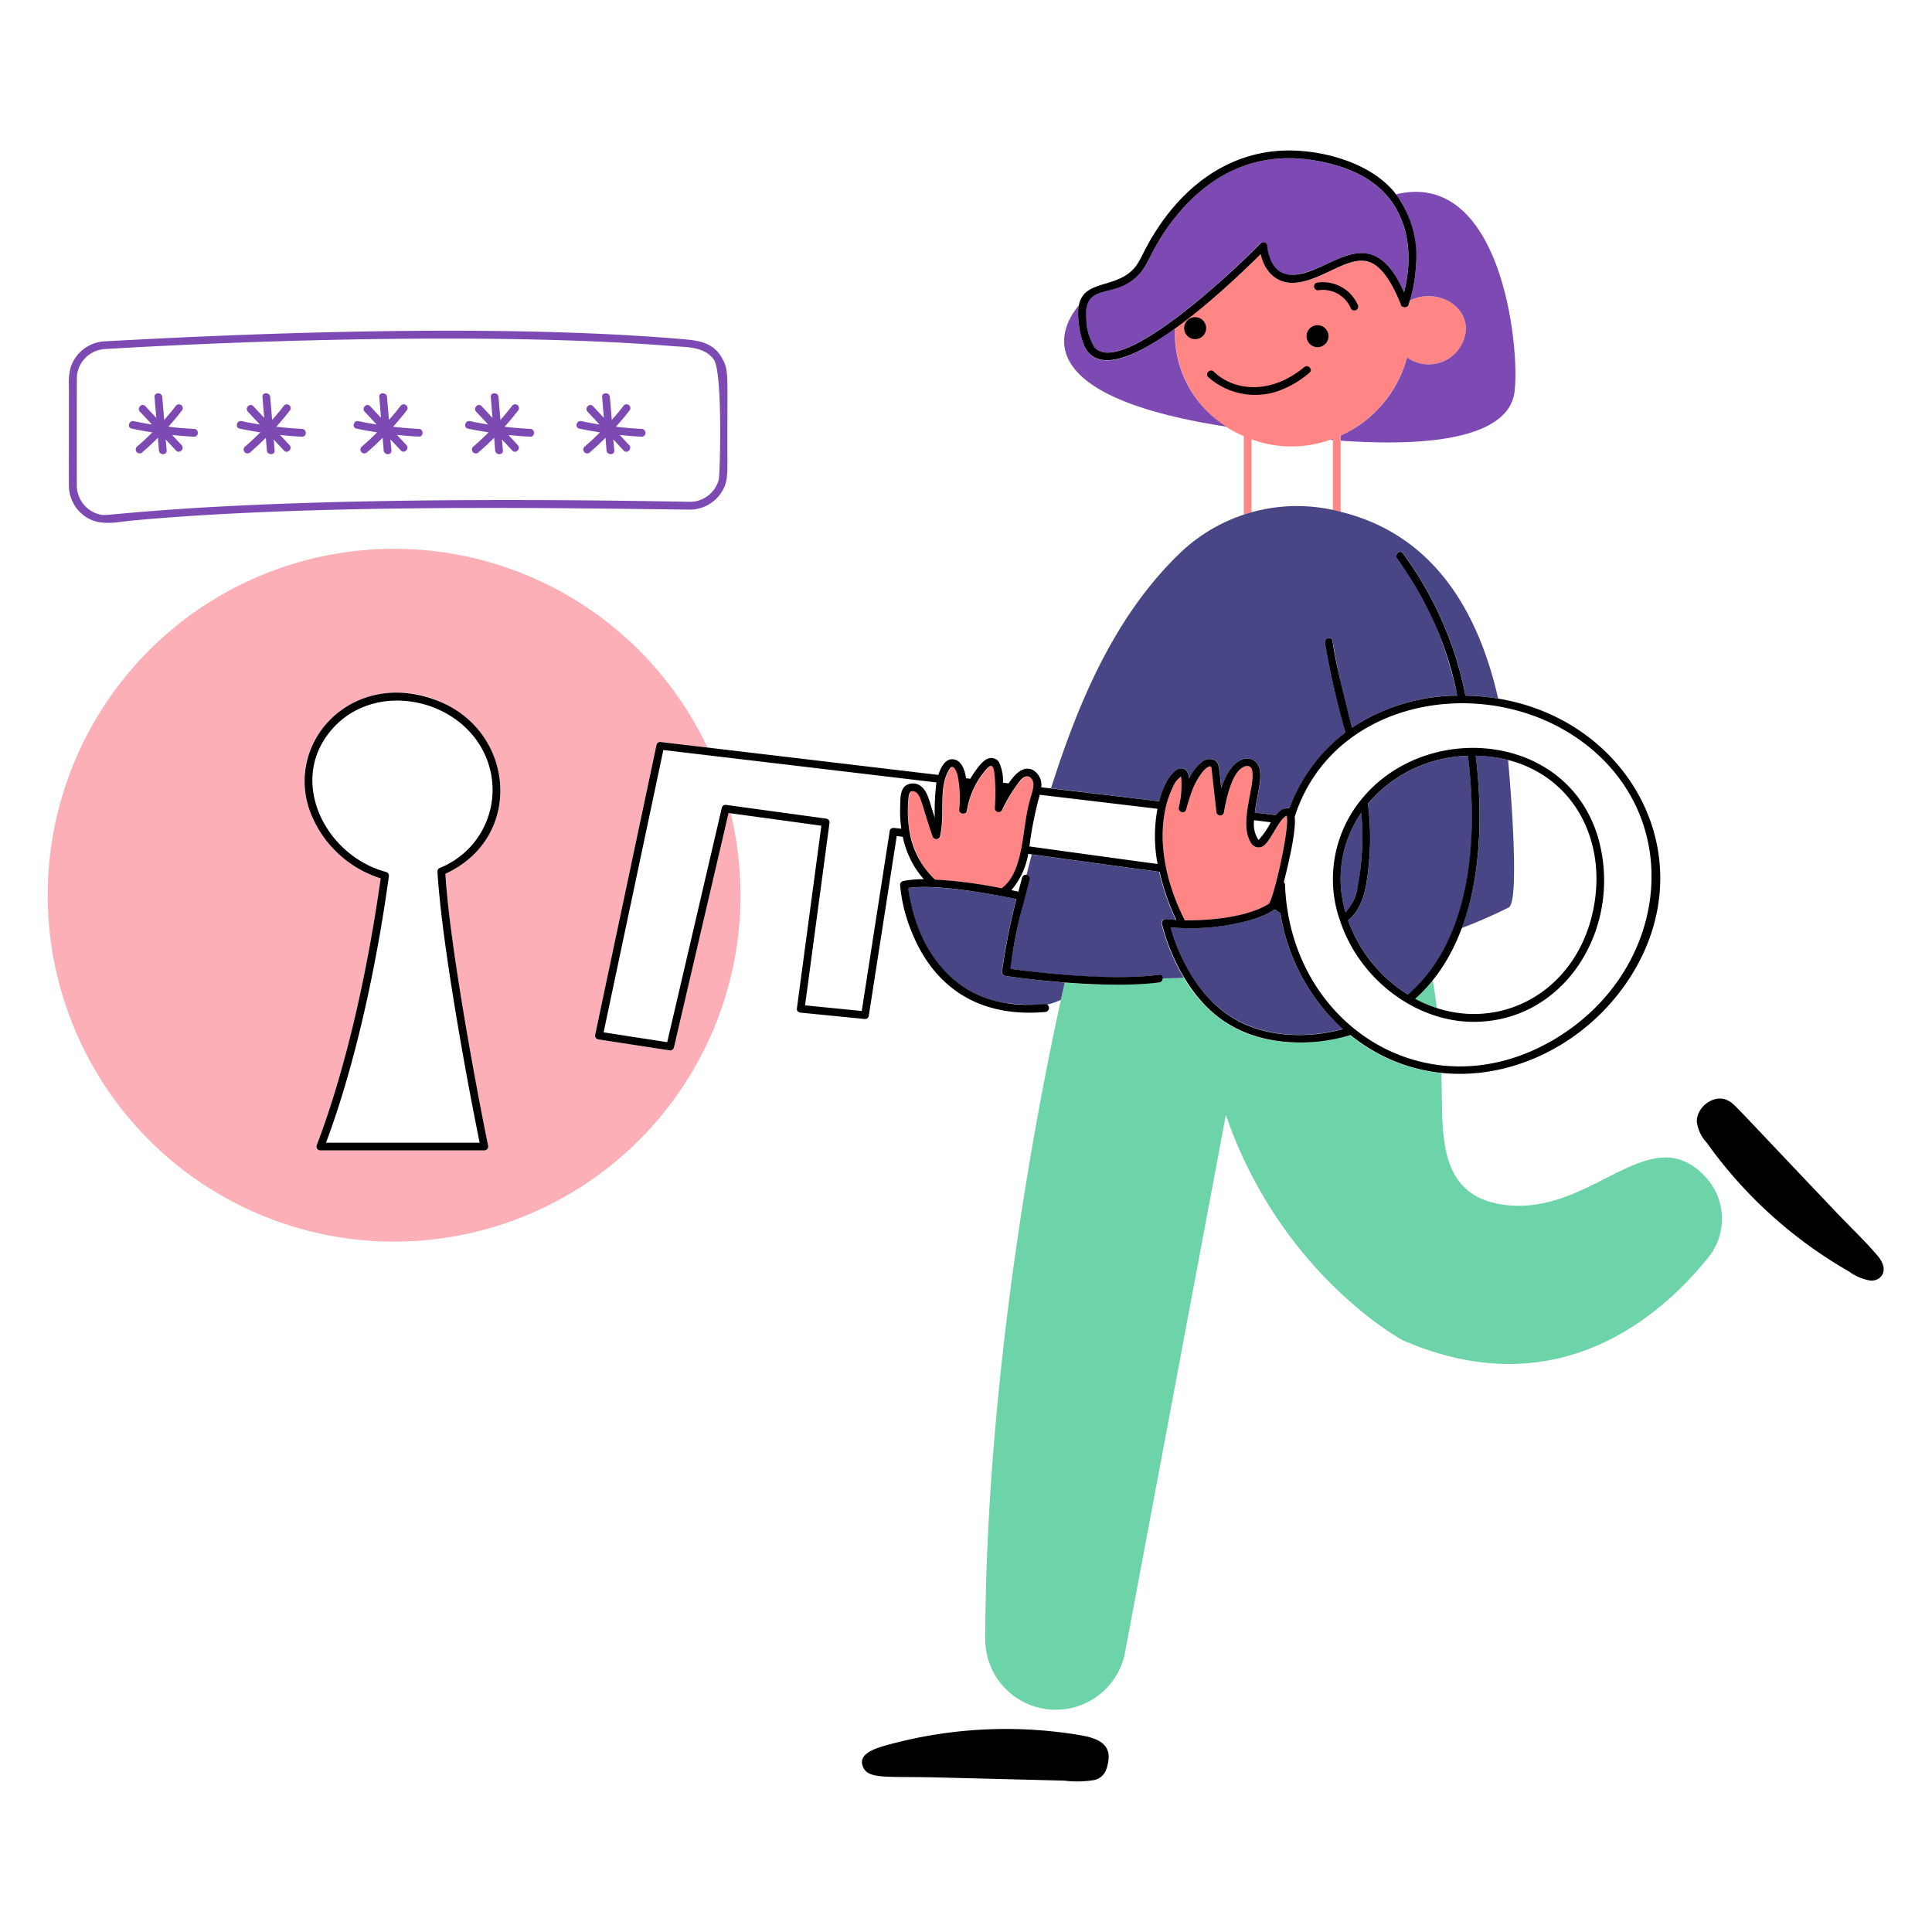
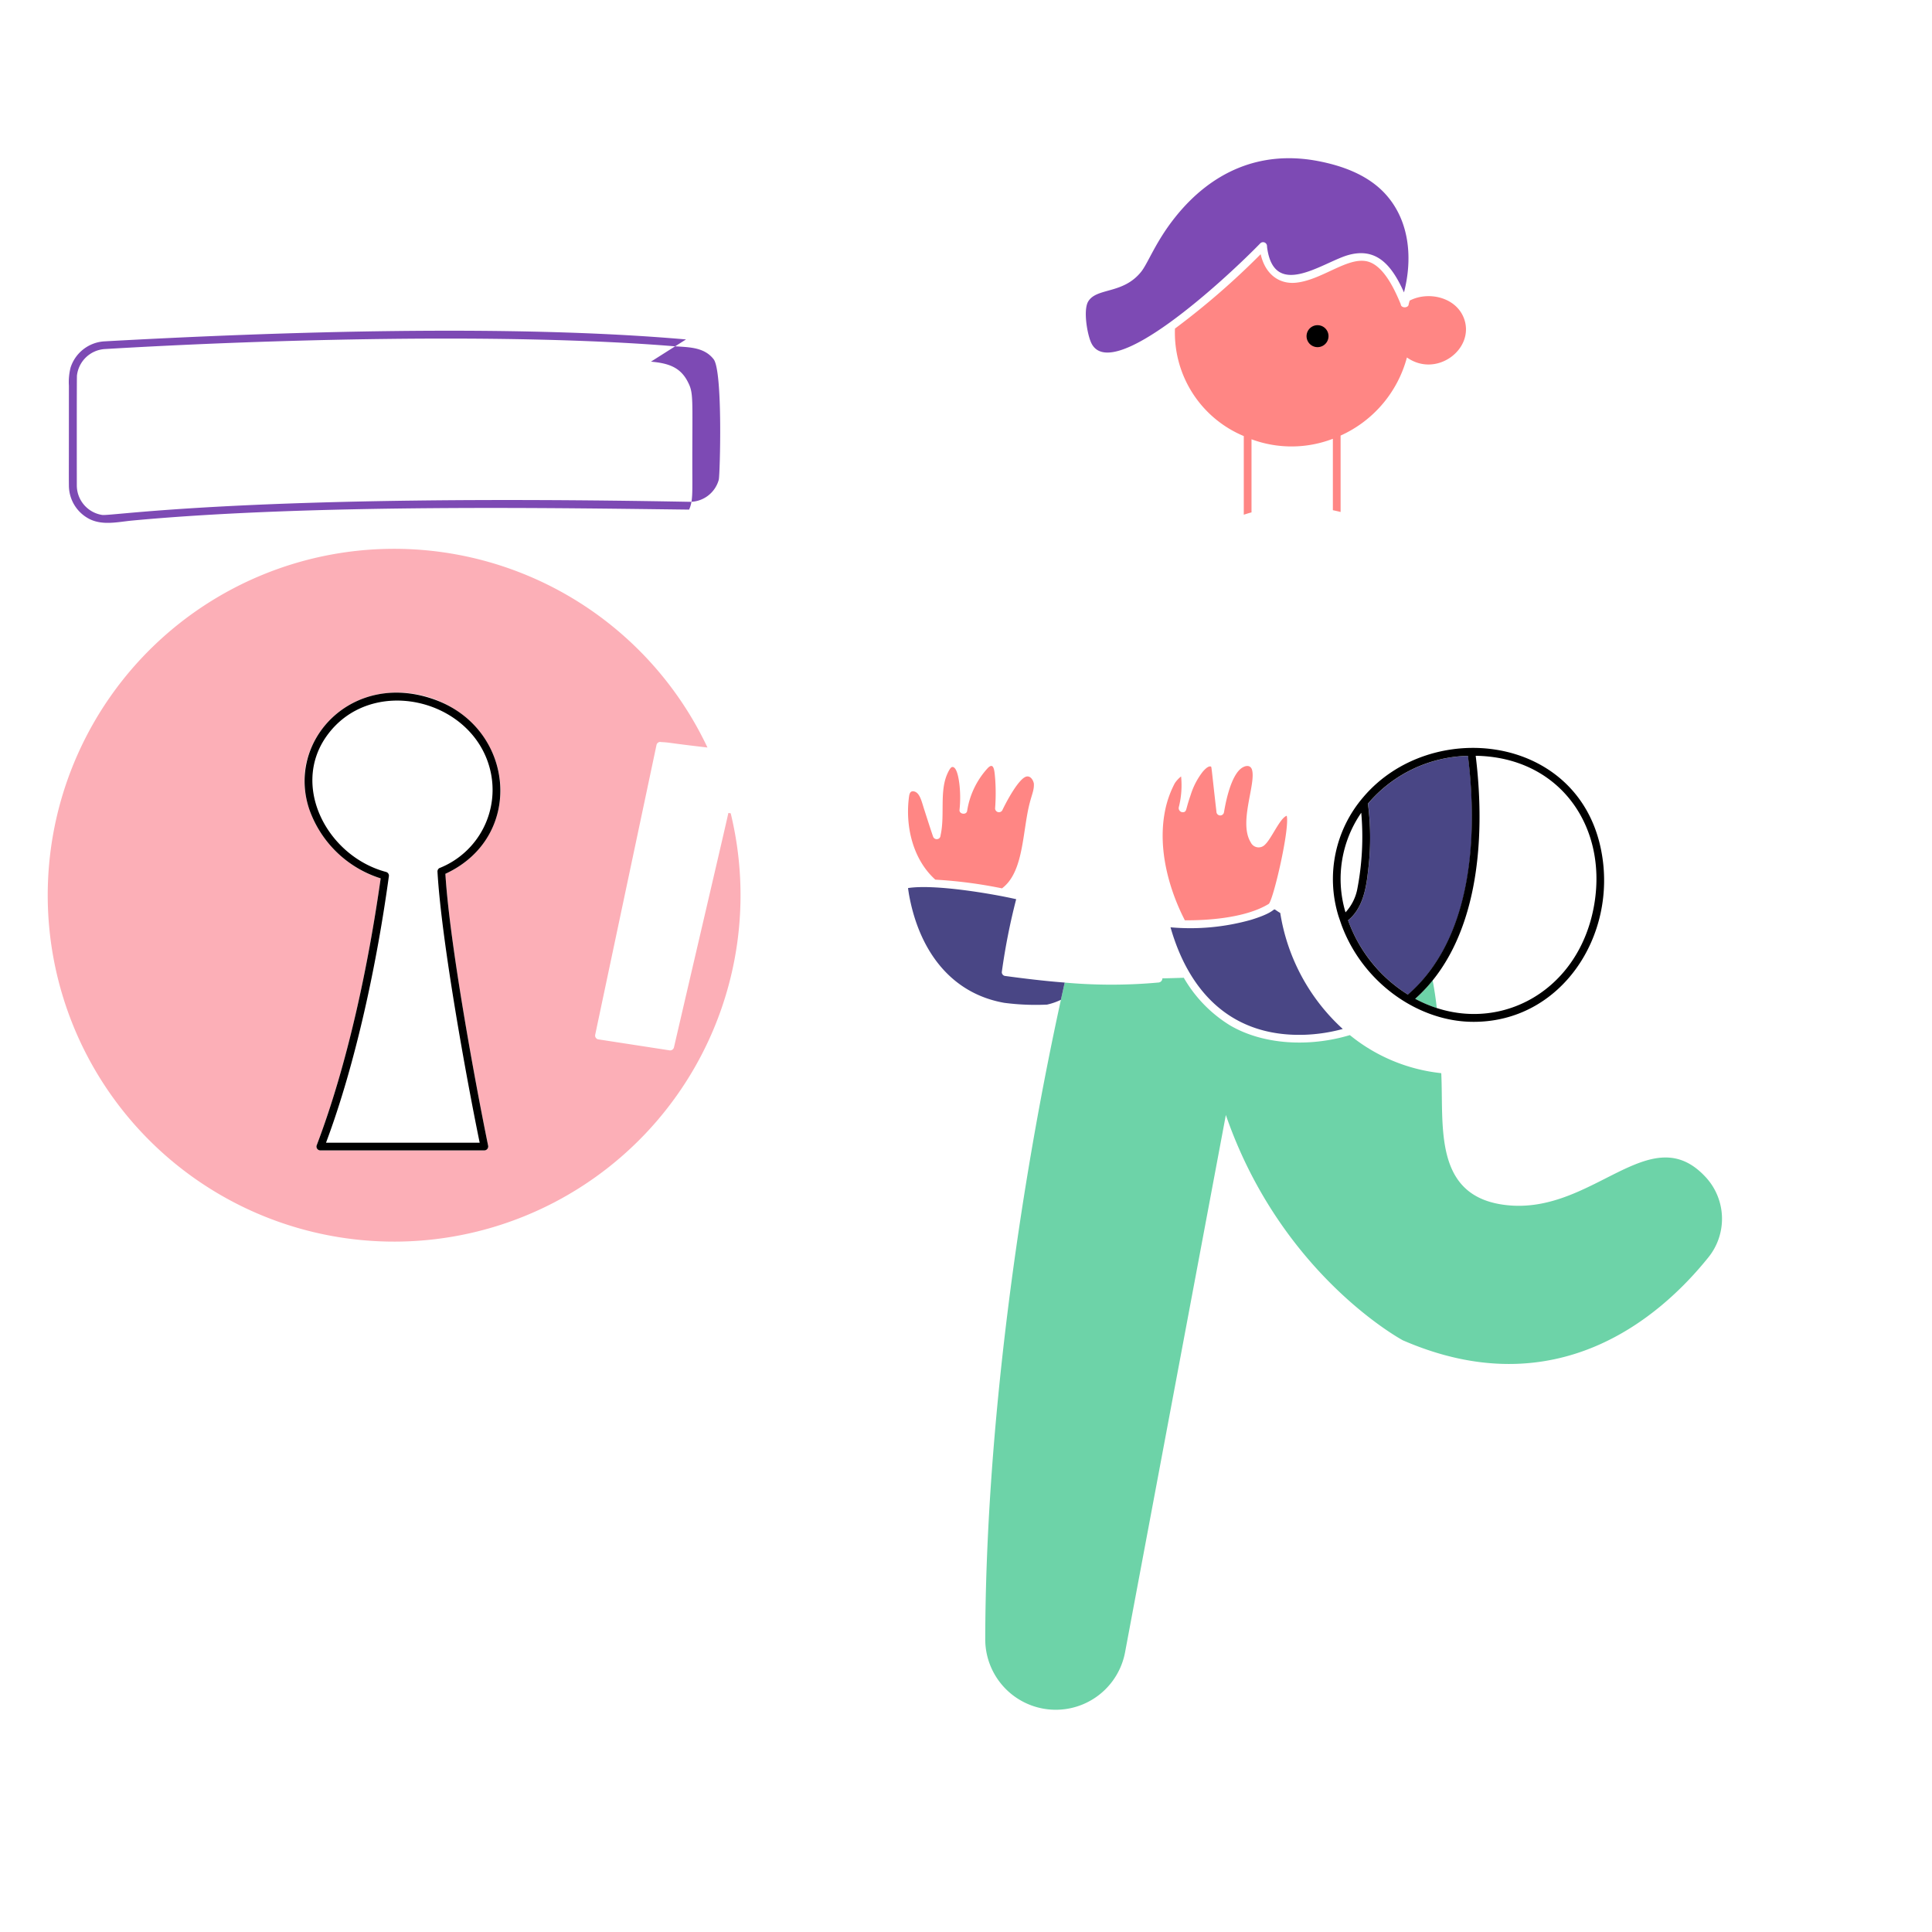
<svg xmlns="http://www.w3.org/2000/svg" viewBox="0 0 400 400" id="Enter-Password-1--Streamline-Barcelona" height="400" width="400">
  <desc>
    Enter Password 1 Streamline Illustration: https://streamlinehq.com
  </desc>
  <defs />
  <path d="M241.258 167.624a20.88 20.88 0 0 1 1.976 -5.474 6.178 6.178 0 0 1 1.3 -1.4 18.442 18.442 0 0 1 -0.482 6.4v0.02a0.852 0.852 0 0 0 1.188 0.922c0.464 -0.262 0.264 -0.6 1.268 -3.48a15.098 15.098 0 0 1 2.518 -4.85c0.306 -0.348 1.094 -1.228 1.638 -1.064 0.212 0.06 0.066 -0.352 1.186 9.362a0.786 0.786 0 0 0 1.546 0.186c0.076 -0.24 1.144 -8 4 -9.426 0.892 -0.448 1.666 -0.256 1.864 0.726 0.68 3.084 -2.812 10.83 -0.308 14.85a1.8 1.8 0 0 0 2.926 0.5c1.4 -1.278 3.114 -5.536 4.524 -6 0.67 2.682 -2.844 17.694 -3.736 18.256 -4.53 2.772 -12.028 3.43 -17.366 3.386 0 -0.196 -6.46 -11.338 -4.042 -22.914zm61.892 -101.564c-1.58 -4.526 -7.4 -5.848 -11.294 -3.822 -0.072 0.234 -0.122 0.47 -0.2 0.696 0.024 0.884 -1.588 0.942 -1.648 0.05 -1.272 -3.088 -3.478 -7.82 -6.692 -8.8 -4.128 -1.24 -9.536 3.8 -15.032 4.35 -3.318 0.324 -6.288 -1.6 -7.276 -5.906a157.66 157.66 0 0 1 -17.744 15.4 23.168 23.168 0 0 0 14.248 22.256v16.282c0.534 -0.174 1.064 -0.338 1.6 -0.482v-15.136a23.862 23.862 0 0 0 16.844 -0.104v14.788c0.532 0.112 1.074 0.236 1.6 0.368v-15.82a24.704 24.704 0 0 0 13.732 -16.17c6.112 4.306 14.034 -1.722 11.862 -7.95zm-90.534 94.698c-1.628 0.186 -4.41 5.524 -5.096 7a0.8 0.8 0 0 1 -1.494 -0.4 41.626 41.626 0 0 0 0.03 -5.874c-0.152 -1.894 -0.246 -3.822 -1.576 -2.434a16.93 16.93 0 0 0 -4.246 8.85c-0.154 0.892 -1.658 0.676 -1.576 -0.214a24.44 24.44 0 0 0 0 -5.116c-0.114 -1.032 -0.5 -3.926 -1.534 -3.766 -0.448 0.074 -1.026 1.474 -1.168 1.842 -1.362 3.548 -0.366 8.214 -1.176 12.074 -0.098 0.456 -0.042 0.498 -0.256 0.778a0.814 0.814 0 0 1 -1.29 -0.174c-0.106 -0.178 -1.788 -5.43 -1.852 -5.628 -0.546 -1.652 -0.89 -3.508 -2.078 -3.828 -0.776 -0.2 -1 0.348 -1.094 1.024 -0.844 6.134 0.78 13.048 5.442 17.232a95.628 95.628 0 0 1 13.8 1.8c3.984 -2.98 4.2 -9.674 5.26 -15.494 0.684 -3.716 1.426 -4.5 1.34 -6.2 -0.136 -0.714 -0.652 -1.562 -1.436 -1.472z" fill="#ff8684" stroke-width="2" />
  <path d="M272.419 71.843a2.272 2.272 0 1 0 0.727 -4.486 2.272 2.272 0 1 0 -0.727 4.486" fill="#000000" stroke-width="2" />
-   <path d="M247.236 65.672a2.276 2.276 0 1 0 2.476 2.056 2.284 2.284 0 0 0 -2.476 -2.056zM270 76.028c-7.014 5.816 -14.622 4.896 -18.706 0.91 -0.748 -0.716 -1.884 0.42 -1.136 1.136A14.634 14.634 0 0 0 264 81.164a20.346 20.346 0 0 0 7.114 -4c0.814 -0.666 -0.332 -1.792 -1.114 -1.136zm11.086 -12.946a7.868 7.868 0 0 0 -8.452 -4.554 0.8 0.8 0 0 0 0.358 1.556 6.304 6.304 0 0 1 6.712 3.8 0.81 0.81 0 0 0 1.096 0.288 0.8 0.8 0 0 0 0.286 -1.09z" fill="#000000" stroke-width="2" />
  <path d="M139.526 216.888a0.82 0.82 0 0 1 -0.984 0.562l-14.742 -2.272a0.81 0.81 0 0 1 -0.562 -0.982c1.696 -8.05 12.646 -59.782 12.69 -59.988a0.8 0.8 0 0 1 0.776 -0.6l0.22 0.03c2 0.11 1.08 0.146 9.548 1.126a71.718 71.718 0 1 0 4.81 13.61l-0.482 -0.054c-0.578 2.698 -5.376 23.148 -11.274 48.568zM101.708 171.83a19.6 19.6 0 0 1 -9.496 9.082c0.866 14.418 6.08 42.768 8.842 56.252a0.816 0.816 0 0 1 -0.778 1.014H66.332a0.814 0.814 0 0 1 -0.778 -1.014c6.466 -16.958 10.734 -37.454 13.262 -55.31 -9.94 -3 -17.43 -13.46 -15.482 -23.6a18.826 18.826 0 0 1 15.104 -14.532c17.098 -2.886 30.26 13.714 23.27 28.108z" fill="#fcafb7" stroke-width="2" />
  <path d="M353.292 243.872c-11.722 -12.972 -23.722 8.33 -42.294 5.516 -14.266 -2.16 -12.076 -16.496 -12.6 -27.2a35.936 35.936 0 0 1 -18.922 -7.88c-8.434 2.53 -17.944 2 -24.786 -2a27.904 27.904 0 0 1 -9.6 -9.874c-1.504 0.05 -2.978 0.102 -4.432 0.122a0.872 0.872 0 0 1 -0.756 0.86 108.156 108.156 0 0 1 -19.464 0.016c-9.706 43.306 -16.358 93.356 -16.454 135.86A14.6 14.6 0 0 0 232.948 342l20.852 -111.154c11.462 33.2 36.646 46.652 36.646 46.652 31.896 13.856 53.314 -4.84 63.178 -17.078a12.712 12.712 0 0 0 -0.332 -16.548zm-56.682 -40.912a31.84 31.84 0 0 1 -3.61 3.84 26.302 26.302 0 0 0 4.472 1.908 72.528 72.528 0 0 0 -0.862 -5.748z" fill="#6dd3a8" stroke-width="2" />
-   <path d="M275.97 91.1c0 -0.4 0.118 -0.272 -0.582 -0.05 0.192 0.02 0.388 0.04 0.582 0.05zM243.26 68.036c-6.108 4.388 -15.884 10.374 -18.866 3.372a17.866 17.866 0 0 1 -1.044 -8.162c-2.854 3.366 -12.35 17.826 28 24.672 0.882 0.154 1.73 0.286 2.6 0.42a22.722 22.722 0 0 1 -10.69 -20.302zm45.74 -27.794c4.87 6.262 5.038 15.258 2.86 22 4.868 -2.53 11.652 0.268 11.652 6.012a7.736 7.736 0 0 1 -12.2 5.76 24.726 24.726 0 0 1 -13.732 16.17v1.054c25.634 1.78 34.926 -3.162 35.95 -9.854 1.284 -8.508 -2.368 -46.514 -24.53 -41.142z" fill="#7d4ab4" stroke-width="2" />
-   <path d="M290.68 60.54c1.76 -6.8 1.224 -14.348 -3.378 -19.832 -3.61 -4.326 -9.182 -6.4 -14.724 -7.42 -11.724 -2.14 -21.76 2.262 -29.278 11.696 -4.014 5.03 -5.566 9.4 -7 11.236 -3.8 4.8 -9.34 3.24 -11.046 6.28 -0.974 1.834 -0.166 6.514 0.584 8.278 3.826 9.276 28.038 -13.134 35.108 -20.416a0.816 0.816 0 0 1 1.374 0.562 5.042 5.042 0 0 0 0.09 0.768c1.622 9.906 10.984 3.012 16.292 1.248 6.072 -1.94 9.354 1.712 11.978 7.6zm-148.652 9.736c-36.156 -3.168 -84.374 -1.6 -120.436 0.4a7.838 7.838 0 0 0 -6.978 5.422 12.172 12.172 0 0 0 -0.348 3.756c0 20.186 -0.028 18.022 0 20.682a7.8 7.8 0 0 0 4.37 6.978c2.732 1.3 5.8 0.544 8.688 0.266 37.664 -3.52 89.574 -2.568 115.348 -2.27a7.81 7.81 0 0 0 7.256 -4.6c0.822 -1.856 0.664 -3.4 0.664 -9.71 0 -13.244 0.256 -14.4 -0.86 -16.6 -1.574 -3.228 -4.152 -4 -7.704 -4.324zm6.8 29a6.224 6.224 0 0 1 -6.314 4.616C51.6 102.2 23.132 106.91 21.152 106.614a6.2 6.2 0 0 1 -5.248 -6.078c0 -0.2 -0.026 -22.258 0.03 -22.8a6.2 6.2 0 0 1 5.7 -5.464c34.026 -2.034 83.646 -3.376 117.754 -0.6 2.988 0.234 6.334 0.082 8.36 2.702 1.938 2.482 1.312 23.962 1.074 24.892z" fill="#7d4ab4" stroke-width="2" />
-   <path d="M40.186 88.8c-1.78 -0.084 -3.56 -0.246 -5.332 -0.45 1.014 -1.126 1.986 -2.282 2.906 -3.49a0.8 0.8 0 0 0 -1.38 -0.8c-0.758 1 -1.556 1.944 -2.384 2.876l-0.4 -4.738c-0.082 -1.024 -1.688 -1.034 -1.6 0 0.122 1.432 0.234 2.876 0.358 4.308 -0.748 -0.8 -1.504 -1.6 -2.252 -2.416 -0.706 -0.756 -1.842 0.38 -1.136 1.136 0.83 0.89 1.658 1.77 2.476 2.662 -1.258 -0.2 -2.506 -0.43 -3.754 -0.696 -1 -0.216 -1.434 1.33 -0.43 1.544 1.422 0.308 2.854 0.554 4.288 0.778a55.414 55.414 0 0 1 -3.214 2.988 0.8 0.8 0 1 0 1.136 1.136c1.116 -0.952 2.2 -1.964 3.224 -3l0.214 2.62c0.082 1.022 1.688 1.034 1.6 0 -0.06 -0.758 -0.122 -1.516 -0.2 -2.272l2.15 2.302c0.706 0.758 1.842 -0.378 1.136 -1.136 -0.656 -0.696 -1.3 -1.4 -1.956 -2.098 1.504 0.154 3 0.288 4.524 0.358 1.06 0.044 1.06 -1.564 0.026 -1.612zm22.35 0a79.284 79.284 0 0 1 -5.332 -0.45c1.014 -1.126 1.986 -2.282 2.906 -3.49a0.8 0.8 0 0 0 -1.38 -0.8c-0.758 1 -1.556 1.944 -2.386 2.876l-0.4 -4.738c-0.082 -1.024 -1.688 -1.034 -1.6 0 0.122 1.432 0.234 2.876 0.358 4.308 -0.748 -0.8 -1.506 -1.6 -2.252 -2.416 -0.706 -0.756 -1.842 0.38 -1.136 1.136 0.828 0.89 1.658 1.77 2.476 2.662 -1.258 -0.2 -2.506 -0.43 -3.756 -0.696 -1 -0.216 -1.432 1.33 -0.428 1.544 1.422 0.308 2.854 0.554 4.286 0.778a54.734 54.734 0 0 1 -3.212 2.988 0.8 0.8 0 0 0 1.136 1.136c1.114 -0.952 2.18 -1.964 3.222 -3l0.216 2.62c0.082 1.022 1.688 1.034 1.6 0 -0.06 -0.758 -0.122 -1.516 -0.2 -2.272l2.148 2.302c0.708 0.758 1.842 -0.378 1.136 -1.136 -0.654 -0.696 -1.298 -1.4 -1.954 -2.098 1.504 0.154 3 0.288 4.524 0.358 1.062 0.044 1.062 -1.564 0.028 -1.612zm24.18 0c-1.78 -0.084 -3.56 -0.246 -5.33 -0.45 1.012 -1.126 1.984 -2.282 2.906 -3.49a0.8 0.8 0 0 0 -1.382 -0.8c-0.758 1 -1.556 1.944 -2.384 2.876l-0.4 -4.738c-0.082 -1.024 -1.688 -1.034 -1.6 0 0.122 1.432 0.236 2.876 0.358 4.308 -0.746 -0.8 -1.504 -1.6 -2.252 -2.416 -0.706 -0.756 -1.842 0.38 -1.134 1.136 0.828 0.89 1.656 1.77 2.476 2.662a72.52 72.52 0 0 1 -3.756 -0.696c-1 -0.216 -1.432 1.33 -0.43 1.544 1.422 0.308 2.856 0.554 4.288 0.778a55.414 55.414 0 0 1 -3.214 2.988 0.8 0.8 0 0 0 1.136 1.136c1.116 -0.952 2.18 -1.964 3.224 -3l0.214 2.62c0.082 1.022 1.69 1.034 1.6 0 -0.062 -0.758 -0.124 -1.516 -0.2 -2.272l2.164 2.284c0.706 0.758 1.842 -0.378 1.136 -1.136 -0.656 -0.696 -1.3 -1.4 -1.954 -2.098 1.504 0.154 3 0.288 4.522 0.358 1.046 0.062 1.046 -1.546 0.012 -1.594zm23.084 0c-1.78 -0.086 -3.56 -0.246 -5.33 -0.45 1.012 -1.126 1.984 -2.282 2.906 -3.49a0.8 0.8 0 0 0 -1.382 -0.8c-0.758 1 -1.556 1.944 -2.384 2.876l-0.4 -4.738c-0.082 -1.024 -1.688 -1.034 -1.6 0 0.122 1.432 0.236 2.876 0.358 4.308 -0.748 -0.8 -1.504 -1.6 -2.252 -2.416 -0.706 -0.756 -1.842 0.38 -1.136 1.136 0.83 0.89 1.658 1.77 2.478 2.662a72.52 72.52 0 0 1 -3.756 -0.696c-1 -0.216 -1.434 1.33 -0.43 1.544 1.422 0.308 2.854 0.554 4.288 0.778a55.414 55.414 0 0 1 -3.214 2.988 0.8 0.8 0 0 0 1.136 1.136 55.11 55.11 0 0 0 3.224 -3l0.214 2.62c0.082 1.022 1.688 1.034 1.6 0 -0.062 -0.758 -0.124 -1.516 -0.2 -2.272l2.15 2.302c0.706 0.758 1.842 -0.378 1.136 -1.136 -0.656 -0.696 -1.3 -1.4 -1.956 -2.098 1.506 0.154 3 0.288 4.524 0.358 1.052 0.044 1.042 -1.564 0.026 -1.612zm23.058 0c-1.78 -0.084 -3.56 -0.246 -5.332 -0.45 1.014 -1.126 1.986 -2.282 2.908 -3.49a0.8 0.8 0 0 0 -1.382 -0.8c-0.758 1 -1.556 1.944 -2.384 2.876l-0.4 -4.738c-0.082 -1.024 -1.688 -1.034 -1.6 0 0.122 1.432 0.234 2.876 0.358 4.308 -0.748 -0.8 -1.504 -1.6 -2.252 -2.416 -0.706 -0.756 -1.842 0.38 -1.136 1.136 0.83 0.89 1.658 1.77 2.476 2.662 -1.258 -0.2 -2.506 -0.43 -3.754 -0.696 -1 -0.216 -1.434 1.33 -0.43 1.544 1.422 0.308 2.854 0.554 4.288 0.778a55.414 55.414 0 0 1 -3.214 2.988 0.8 0.8 0 0 0 1.136 1.136c1.116 -0.952 2.18 -1.964 3.224 -3l0.214 2.62c0.082 1.022 1.688 1.034 1.6 0 -0.06 -0.758 -0.122 -1.516 -0.2 -2.272l2.15 2.302c0.706 0.758 1.842 -0.378 1.136 -1.136 -0.656 -0.696 -1.3 -1.4 -1.956 -2.098 1.506 0.154 3.01 0.288 4.524 0.358 1.06 0.044 1.06 -1.564 0.026 -1.612z" fill="#7d4ab4" stroke-width="2" />
-   <path d="M240.032 165.886a15.424 15.424 0 0 1 1.83 -4.586c0.634 -0.91 1.8 -2.496 3.092 -2.18 0.92 0.226 1.164 1.24 1.246 2.078a9.1 9.1 0 0 1 2.61 -3.4 2.36 2.36 0 0 1 2.918 -0.266c0.694 0.584 0.642 1.016 1.156 5.65 2.446 -7.982 7.5 -7.028 8 -3.644 0.338 2.4 -0.586 4.854 -1.066 8.688l4.362 0.522c0.678 -0.8 1.788 -1.684 2.8 -1.382a34.6 34.6 0 0 1 11.6 -15.738 170.4 170.4 0 0 1 -4.226 -18.574c-0.148 -1.062 1.444 -1.378 1.544 -0.43a165.164 165.164 0 0 0 4.052 18.022A39.842 39.842 0 0 1 301.748 144c-4.562 -19.964 -11.926 -27.32 -12.446 -28.356 -0.622 -0.8 0.504 -1.944 1.138 -1.136A73.28 73.28 0 0 1 303.414 144a46.948 46.948 0 0 1 6.766 0.634c-4.258 -18.736 -13.8 -34.038 -32.6 -38.67a35.024 35.024 0 0 0 -33 8.278c-13.73 13.068 -21.278 31.028 -26.976 48.956 7.414 0.888 3.454 0.426 22.428 2.688zm0.458 25.428a0.8 0.8 0 0 1 0.78 -1.012c0.726 0.07 1.452 0.122 2.18 0.162A47.11 47.11 0 0 1 240 180.518c-1.97 -0.27 -16.67 -2.27 -26.382 -3.6q-0.566 2.132 -1.104 4.268a0.76 0.76 0 0 1 0.582 0.962 150.694 150.694 0 0 0 -4 18.45c0.734 0 18.476 2.866 30.8 1.228a0.648 0.648 0 0 1 0.756 0.746c1.444 -0.028 2.928 -0.07 4.432 -0.122a42.14 42.14 0 0 1 -4.594 -11.136zm41.374 -13.578a53.286 53.286 0 0 0 -0.03 -9.466 24.096 24.096 0 0 0 -3.266 20.614c2.656 -2.588 3.018 -7.474 3.296 -11.148zm30.362 -20.366a26.248 26.248 0 0 0 -6.698 -0.894c1.434 11.712 1.248 24.62 -2.9 35.668a102.472 102.472 0 0 0 9.74 -4.268c2.432 -1.208 0.142 -27.756 -0.142 -30.506z" fill="#494685" stroke-width="2" />
+   <path d="M290.68 60.54c1.76 -6.8 1.224 -14.348 -3.378 -19.832 -3.61 -4.326 -9.182 -6.4 -14.724 -7.42 -11.724 -2.14 -21.76 2.262 -29.278 11.696 -4.014 5.03 -5.566 9.4 -7 11.236 -3.8 4.8 -9.34 3.24 -11.046 6.28 -0.974 1.834 -0.166 6.514 0.584 8.278 3.826 9.276 28.038 -13.134 35.108 -20.416a0.816 0.816 0 0 1 1.374 0.562 5.042 5.042 0 0 0 0.09 0.768c1.622 9.906 10.984 3.012 16.292 1.248 6.072 -1.94 9.354 1.712 11.978 7.6zm-148.652 9.736c-36.156 -3.168 -84.374 -1.6 -120.436 0.4a7.838 7.838 0 0 0 -6.978 5.422 12.172 12.172 0 0 0 -0.348 3.756c0 20.186 -0.028 18.022 0 20.682a7.8 7.8 0 0 0 4.37 6.978c2.732 1.3 5.8 0.544 8.688 0.266 37.664 -3.52 89.574 -2.568 115.348 -2.27c0.822 -1.856 0.664 -3.4 0.664 -9.71 0 -13.244 0.256 -14.4 -0.86 -16.6 -1.574 -3.228 -4.152 -4 -7.704 -4.324zm6.8 29a6.224 6.224 0 0 1 -6.314 4.616C51.6 102.2 23.132 106.91 21.152 106.614a6.2 6.2 0 0 1 -5.248 -6.078c0 -0.2 -0.026 -22.258 0.03 -22.8a6.2 6.2 0 0 1 5.7 -5.464c34.026 -2.034 83.646 -3.376 117.754 -0.6 2.988 0.234 6.334 0.082 8.36 2.702 1.938 2.482 1.312 23.962 1.074 24.892z" fill="#7d4ab4" stroke-width="2" />
  <path d="M265.062 189.022c-2.442 -1.436 0.6 -0.632 -6.028 1.412a46.284 46.284 0 0 1 -16.69 1.556c3.936 13.78 12.944 22.752 27.814 22.246a34.582 34.582 0 0 0 7.848 -1.2 41.172 41.172 0 0 1 -12.944 -24.014zm38.874 -32.52a27.944 27.944 0 0 0 -20.7 9.894 55.624 55.624 0 0 1 0 14.04c-0.388 3.73 -1.2 7.76 -4.124 10.112a30.284 30.284 0 0 0 12.412 15.39c13.136 -11.452 14.58 -32.06 12.412 -49.436zm-95.924 45.548a0.8 0.8 0 0 1 -0.6 -0.778 131.17 131.17 0 0 1 2.978 -15.104c-5.236 -1.19 -17 -3.15 -22.39 -2.304 0.034 0.344 0.2 1.326 0.162 1.126 1.986 11.414 8.4 20.63 19.762 22.636a50.298 50.298 0 0 0 8.85 0.368 13.024 13.024 0 0 0 2.876 -1c0.256 -1.178 0.524 -2.38 0.788 -3.566 -3.922 -0.288 -8.554 -0.848 -12.426 -1.378z" fill="#494685" stroke-width="2" />
-   <path d="M223.6 359.242a92.71 92.71 0 0 0 -39.6 1.958c-2.95 0.8 -6.702 1.982 -5.2 4.872 1.2 2.312 5.036 1.672 15.4 1.932l26.134 0.656a21.536 21.536 0 0 0 6.346 -0.144c1.874 -0.542 2.466 -1.964 2.764 -3.764 0.648 -3.67 -2.142 -4.89 -5.844 -5.51zm165.12 -99.274c-2.6 -3.054 -5.568 -5.862 -8.34 -8.768 -22.544 -23.696 -21.134 -22.514 -22.6 -23.332 -2.682 -1.478 -6.456 1.132 -6.478 4.308a7.788 7.788 0 0 0 2.088 4.442 92.742 92.742 0 0 0 29.4 26.616 10.304 10.304 0 0 0 4.6 1.914c2.17 0.018 3.872 -2.196 1.33 -5.18zM224.4 71.4c4.786 11.2 27.99 -10.2 36.61 -18.78 0.982 4.292 3.936 6.232 7.276 5.906 5.6 -0.542 10.8 -5.616 15.032 -4.35 3.216 0.98 5.416 5.706 6.692 8.8 0.038 0.888 1.674 0.834 1.648 -0.05a29.556 29.556 0 0 0 1.51 -8.08 21.568 21.568 0 0 0 -4.658 -15.278c-5.076 -5.936 -14.752 -8.6 -22.48 -8.4 -9.664 0.256 -19.33 5.264 -26.6 16.476 -2.678 4.144 -3.118 6.064 -4.45 7.696 -4.4 5.298 -12.714 1.538 -11.676 11.072a17.422 17.422 0 0 0 1.096 4.988zm11.916 -15.188c1.556 -1.978 2.87 -6.1 7 -11.236 7.542 -9.426 17.478 -13.82 29.278 -11.696 5.566 1.012 11.11 3.094 14.724 7.42 4.618 5.502 5.132 13.066 3.378 19.832 -1.502 -3.372 -3.754 -7.21 -7.368 -7.972 -3.936 -0.836 -7.654 1.944 -12.09 3.576s-7.534 0.8 -8.638 -3.8a7.354 7.354 0 0 1 -0.226 -1.4 0.8 0.8 0 0 0 -1.37 -0.564c-5.866 6.038 -28.974 27.786 -34.446 21.51a11.676 11.676 0 0 1 -1.646 -5.71c-0.794 -8.266 6.436 -3.68 11.398 -9.952zM303.4 144.026a73.282 73.282 0 0 0 -12.976 -29.492c-0.636 -0.8 -1.76 0.328 -1.136 1.136a0.322 0.322 0 0 1 0.04 0.062 71.444 71.444 0 0 1 12.4 28.294 39.892 39.892 0 0 0 -21.8 6.632c-4.822 -18.498 -3.696 -17.966 -4.288 -18.45a0.868 0.868 0 0 0 -1.31 0.86 170.414 170.414 0 0 0 4.226 18.572 34.6 34.6 0 0 0 -11.6 15.738 2.482 2.482 0 0 0 -2.098 0.666 7.026 7.026 0 0 0 -0.706 0.716l-4.358 -0.522c0.482 -3.82 1.384 -6.314 1.064 -8.688 -0.466 -3.384 -5.482 -4.344 -8 3.644 -0.498 -4.448 -0.444 -5.052 -1.156 -5.65a2.36 2.36 0 0 0 -2.918 0.266 9.074 9.074 0 0 0 -2.6 3.4c-0.082 -0.838 -0.33 -1.842 -1.25 -2.076 -1.298 -0.328 -2.456 1.258 -3.09 2.178a15.534 15.534 0 0 0 -1.832 4.586L215.574 163a3.556 3.556 0 0 0 -1.69 -3.562c-2.044 -1.032 -3.786 0.862 -5.054 2.752 -0.4 -0.05 -0.778 -0.092 -1.166 -0.142a9.08 9.08 0 0 0 -0.86 -4.298 1.938 1.938 0 0 0 -2.302 -0.676c-1.304 0.502 -2.912 2.954 -3.6 4.154 -0.298 -0.03 -0.6 -0.07 -0.892 -0.102a0.314 0.314 0 0 1 -0.01 -0.102c-0.234 -1.464 -0.86 -3.6 -2.62 -3.816 -1.698 -0.216 -2.64 1.79 -3.11 3.232 -0.4 -0.046 -58.224 -6.906 -57.568 -6.824a0.8 0.8 0 0 0 -0.776 0.6c-4.658 22.008 -10.668 50.384 -12.692 59.984a0.8 0.8 0 0 0 0.562 0.982l14.746 2.272a0.816 0.816 0 0 0 0.984 -0.562c1.276 -5.504 11.048 -47.4 11.312 -48.568 1.424 0.19 19.018 2.6 19.218 2.63l-5.076 37.904c-0.06 0.46 0.42 0.768 0.8 0.8l13.304 1.32a0.8 0.8 0 0 0 0.778 -0.6c3.494 -22.474 5.736 -36.872 5.8 -37.3 0.42 0.062 0.838 0.114 1.258 0.174a18.99 18.99 0 0 0 4.34 8.78 20.142 20.142 0 0 0 -4.308 0.39 0.824 0.824 0 0 0 -0.6 0.778 32.85 32.85 0 0 0 2.374 9.67c4.63 11.6 14 17.864 27.69 16.65a0.842 0.842 0 0 0 0.4 -1.536c-0.728 -0.328 -6.704 1.016 -13.478 -1.658 -6.63 -2.634 -12.6 -9.036 -14.868 -19.944 -0.216 -1 -0.374 -2.028 -0.43 -2.528 5.6 -0.878 16.8 1.118 22.39 2.302a130.718 130.718 0 0 0 -2.978 15.106 0.818 0.818 0 0 0 0.6 0.776c9.2 1.344 22.948 2.506 31.918 1.372 0.984 -0.12 1.038 -1.726 0 -1.6 -11.862 1.58 -30.572 -1.228 -30.782 -1.228a96.566 96.566 0 0 1 2.8 -13.918c0.264 -1.056 1.13 -4.378 1.176 -4.532a0.8 0.8 0 0 0 -1.544 -0.43c-0.268 0.962 -0.512 1.934 -0.768 2.906 -0.482 -0.102 -0.972 -0.2 -1.454 -0.318a15.684 15.684 0 0 0 3.49 -7.5c0.326 0.05 25.538 3.498 27.2 3.714a46.908 46.908 0 0 0 3.448 9.946c-0.726 -0.04 -1.452 -0.092 -2.18 -0.164a0.816 0.816 0 0 0 -0.778 1.014 41.934 41.934 0 0 0 4.114 10.274c4.91 8.624 11.4 12.646 19.454 13.886a35.3 35.3 0 0 0 15.442 -1.166c19.06 15.324 45.8 7.366 58.156 -12.342 16.418 -26.266 -2.798 -57.352 -34.344 -57.926zm18.182 71.286c-25.868 15.142 -54.424 -2.912 -55.534 -32.122a1 1 0 0 0 -0.246 -0.574c0.75 -2.926 2.618 -10.532 2.252 -13.508 8.218 -25.684 42.272 -30.308 61.572 -13.926 19.574 16.58 14.992 46.648 -8.038 60.13zm-74.66 -12.956A38.8 38.8 0 0 1 242.364 192a46.2 46.2 0 0 0 16.69 -1.556c6.6 -2.074 3.622 -2.852 6.028 -1.412a41.288 41.288 0 0 0 12.944 24.038 34.5 34.5 0 0 1 -7.848 1.2c-10.68 0.36 -18.226 -3.978 -23.25 -11.914zm-5.67 -34.732a20.88 20.88 0 0 1 1.976 -5.474 6.178 6.178 0 0 1 1.3 -1.4 18.442 18.442 0 0 1 -0.482 6.4v0.02a0.852 0.852 0 0 0 1.188 0.922c0.464 -0.262 0.264 -0.6 1.268 -3.48a15.098 15.098 0 0 1 2.518 -4.85c0.306 -0.348 1.094 -1.228 1.638 -1.064 0.212 0.06 0.066 -0.352 1.186 9.362a0.786 0.786 0 0 0 1.546 0.186c0.076 -0.24 1.144 -8 4 -9.426 0.892 -0.448 1.666 -0.256 1.864 0.726 0.68 3.084 -2.812 10.83 -0.308 14.85a1.8 1.8 0 0 0 2.926 0.5c1.4 -1.278 3.114 -5.536 4.524 -6 0.67 2.682 -2.844 17.694 -3.736 18.256 -4.53 2.772 -12.028 3.43 -17.366 3.386 0.006 -0.196 -6.454 -11.338 -4.036 -22.914zm-28.12 7.624a75.912 75.912 0 0 1 2.138 -10.694c0.218 0.026 15.012 1.776 24.376 2.896a30.48 30.48 0 0 0 0.02 11.432c-0.014 -0.004 -4.974 -0.662 -26.528 -3.634zm-5.752 8.658a95.6 95.6 0 0 0 -13.8 -1.8 17.51 17.51 0 0 1 -5.26 -9.854 26.138 26.138 0 0 1 -0.184 -7.378c0.092 -0.676 0.318 -1.228 1.096 -1.024 1.452 0.4 1.5 2.534 3.858 9.312a0.822 0.822 0 0 0 1.36 0.318c0.2 -0.2 0.2 -0.484 0.256 -0.778 0.82 -3.846 -0.174 -8.6 1.176 -12.074 0.15 -0.388 0.726 -1.77 1.168 -1.842 0.664 -0.104 1.094 1.248 1.2 1.698a22.958 22.958 0 0 1 0.348 7.184c-0.082 0.89 1.424 1.104 1.576 0.214a16.934 16.934 0 0 1 4.246 -8.852c1.338 -1.362 1.428 0.53 1.578 2.436a40.432 40.432 0 0 1 -0.032 5.874 0.8 0.8 0 0 0 1.494 0.4 31.298 31.298 0 0 1 3.122 -5.312c0.2 -0.2 0.956 -1.572 1.974 -1.698 0.8 -0.092 1.31 0.756 1.4 1.442 0.082 1.622 -0.648 2.48 -1.342 6.2 -0.988 5.392 -1.162 12.568 -5.228 15.534zM185.2 171.422c-0.39 -0.052 -0.912 0.092 -0.984 0.562 -4.222 27.16 -5.6 36.046 -5.8 37.33l-11.736 -1.166 5.074 -37.874a0.8 0.8 0 0 0 -0.6 -0.776l-20.726 -2.836a0.8 0.8 0 0 0 -0.982 0.564 93754.84 93754.84 0 0 1 -11.308 48.546q-6.586 -1.014 -13.17 -2.036c1.08 -5.102 11.784 -55.698 12.372 -58.452 1.15 0.134 51.056 6.052 56.54 6.712a47.954 47.954 0 0 0 -0.348 7.296c-1.178 -3.588 -1.414 -5.076 -2.518 -6.2a2.702 2.702 0 0 0 -3.664 -0.318c-1.064 1 -0.93 3.018 -0.982 4.36a24.732 24.732 0 0 0 0.246 4.45 113.272 113.272 0 0 1 -1.414 -0.162zm77.894 -1.178a15.706 15.706 0 0 1 -2.528 3.664 5.8 5.8 0 0 1 -0.91 -4.094c0.678 0.082 2.968 0.368 3.44 0.43zm-2.518 3.684zm5.768 -5.134z" fill="#000000" stroke-width="2" />
  <path d="M282.242 165.056a26.022 26.022 0 0 0 -5.126 24.6c0.012 0.048 -0.078 -0.23 0.6 1.76 4.376 11.988 15.8 20 27.018 20.14 18.444 0.258 30.26 -17.892 26.77 -35.5 -4.722 -24.138 -35.304 -27.494 -49.262 -11zm47.892 21.828c-3.048 19.23 -21.448 28.318 -37.136 19.908 13.136 -11.708 14.662 -32.904 12.53 -50.316 17.254 0.278 27.144 14.394 24.606 30.408zm-51.032 3.652c2.928 -2.358 3.734 -6.368 4.124 -10.11a55.166 55.166 0 0 0 -0.012 -14.04 27.96 27.96 0 0 1 20.702 -9.896c2.148 17.256 0.67 38.074 -12.432 49.428a30.1 30.1 0 0 1 -12.382 -15.382zm2.732 -22.266a56.888 56.888 0 0 1 -0.86 16 9.956 9.956 0 0 1 -2.4 4.62 24.082 24.082 0 0 1 3.26 -20.62zM90.186 144.918c-17.172 -6.35 -31.06 8.438 -26.106 22.768a22.974 22.974 0 0 0 14.736 14.168c-2.54 17.946 -6.816 38.388 -13.262 55.31a0.8 0.8 0 0 0 0.778 1.014h33.944a0.816 0.816 0 0 0 0.778 -1.014c-2.664 -13 -7.972 -41.79 -8.842 -56.252 16.462 -7.596 14.432 -29.912 -2.026 -35.994zm0.788 34.812a0.8 0.8 0 0 0 -0.4 0.696c0.8 14.306 6.052 43.118 8.74 56.16H67.498c6.226 -16.6 10.586 -37.456 13 -55.074a0.812 0.812 0 0 0 -0.562 -0.984c-12.052 -3.2 -19.75 -17.566 -12.372 -28.048 9.044 -12.85 30.018 -8 33.842 6.6a17.424 17.424 0 0 1 -10.432 20.65z" fill="#000000" stroke-width="2" />
</svg>